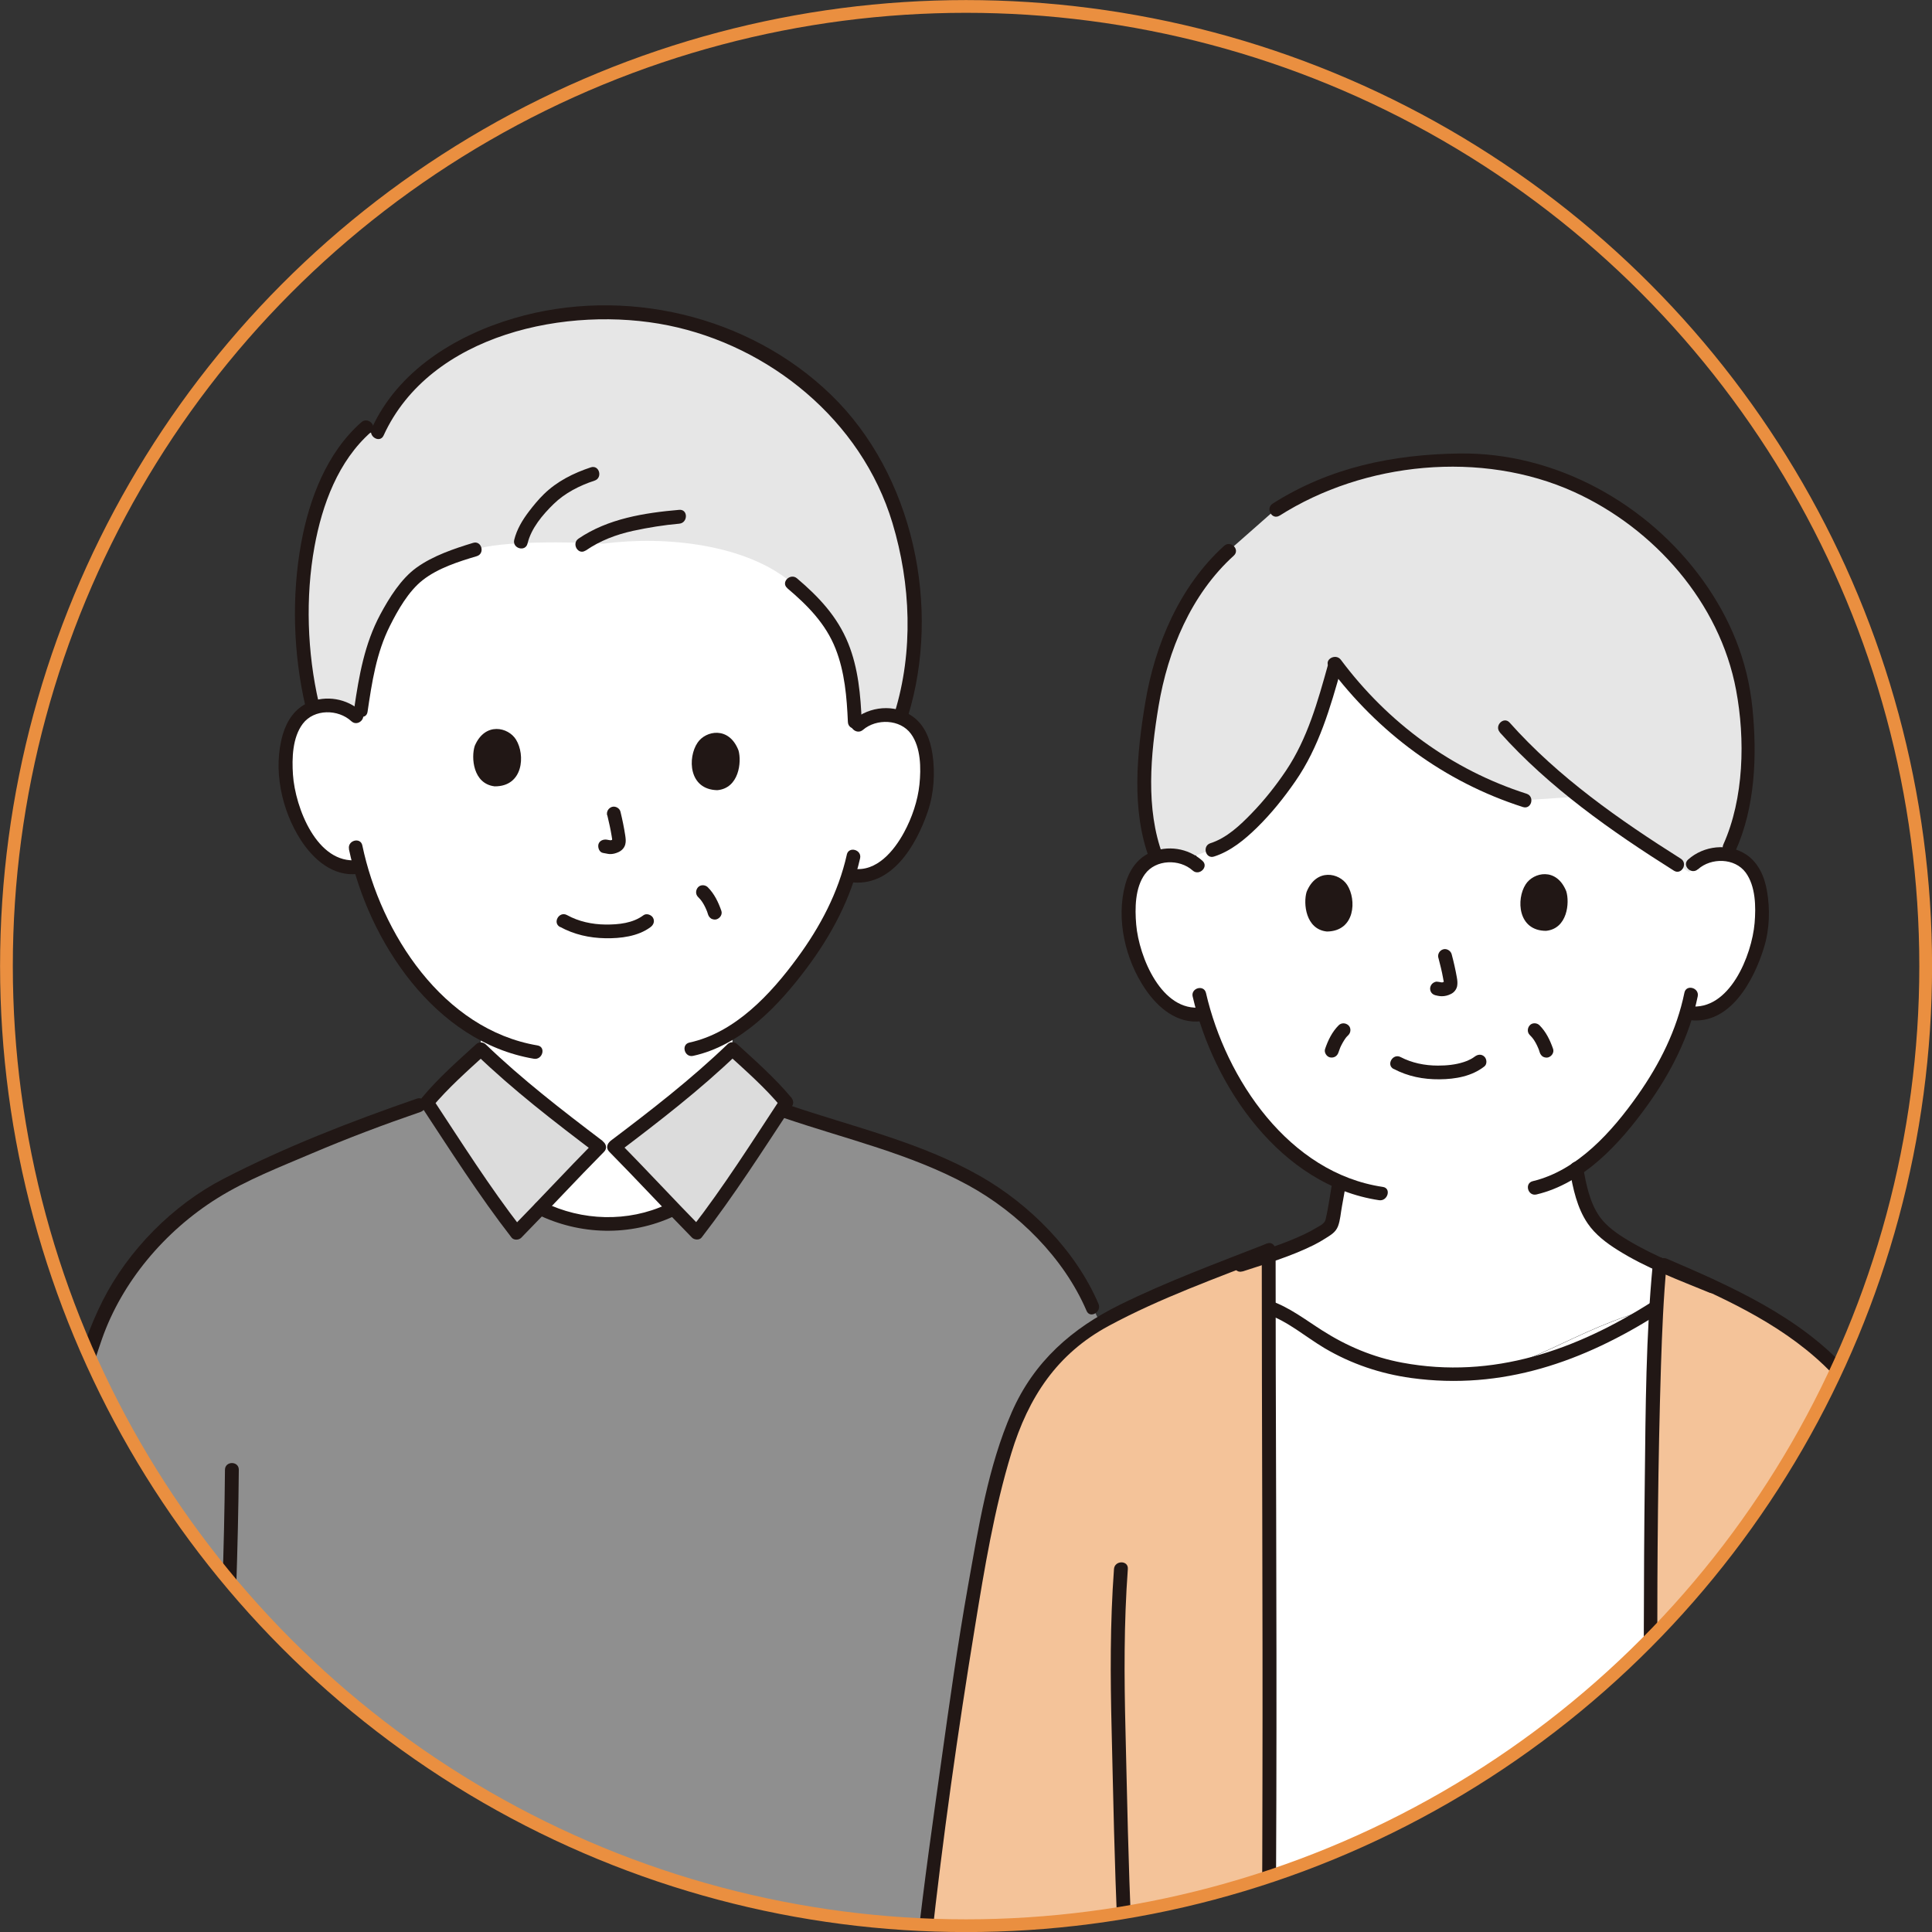
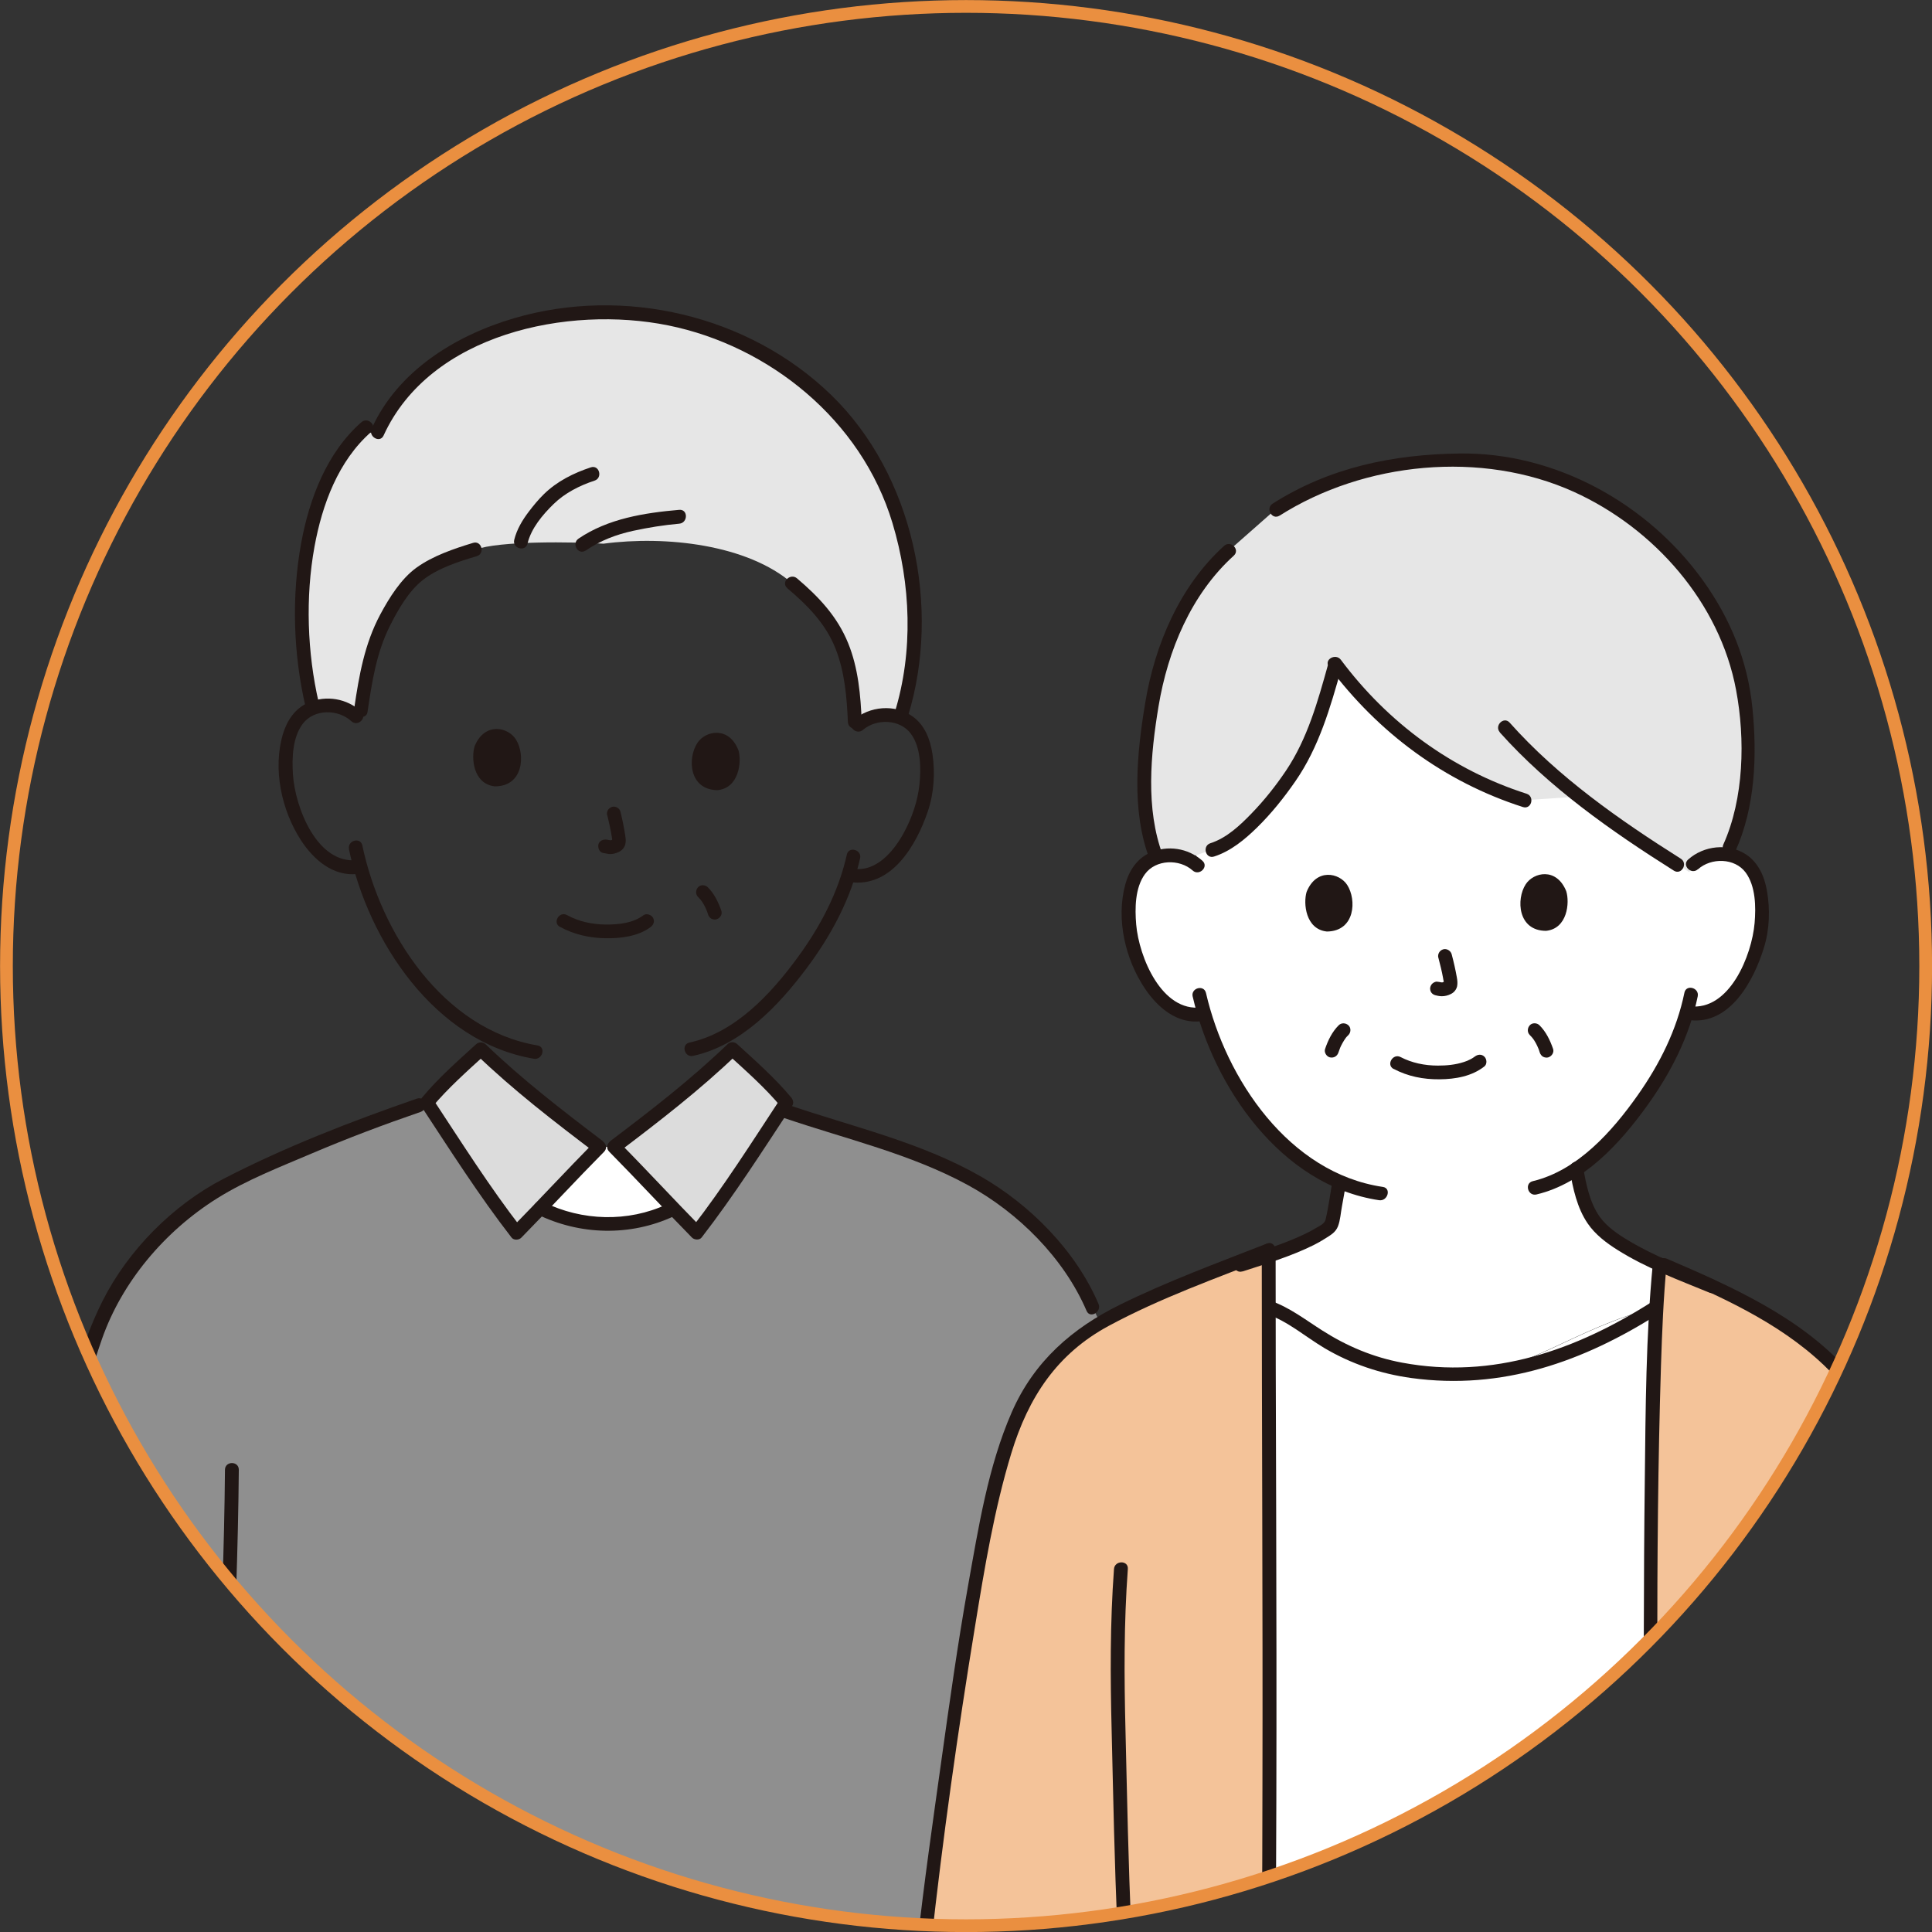
<svg xmlns="http://www.w3.org/2000/svg" id="_レイヤー_2" viewBox="0 0 140.93 140.93">
  <rect x="0" y="0" width="140.93" height="140.93" fill="#333333" stroke="none" />
  <defs>
    <style>.cls-1{fill:#f4c399;}.cls-2{fill:#e6e6e6;}.cls-3{fill:#fff;}.cls-4{fill:#8f8f8f;}.cls-5{fill:#dcdcdc;}.cls-6{fill:#211715;}.cls-7{stroke:#ea8f40;stroke-miterlimit:10;stroke-width:.93px;}.cls-7,.cls-8{fill:none;}.cls-8{clip-path:url(#clippath);}</style>
    <clipPath id="clippath">
      <circle class="cls-7" cx="70.47" cy="70.47" r="70" />
    </clipPath>
  </defs>
  <g id="base_green">
    <g class="cls-8">
      <path class="cls-3" d="m41.54,85.89c.9-.94,1.69-1.77,2.15-2.23h1.12c.82.83,2.69,2.8,4.33,4.51-.16.07-.24.12-.24.12-1.47.7-2.69.92-4.5,1.01-1.44.08-3.66-.5-4.99-1.17.71-.74,1.45-1.52,2.14-2.23Z" />
-       <path class="cls-3" d="m62.59,52.89c.6-.56,1.4-.76,2.08-.72,1.48.08,2.1.89,2.36,1.37.79,1.42.71,4.01.14,5.6-.4,1.13-1.07,2.85-2.61,4.07-.64.5-1.56.82-2.44.66l-.23-.04c-.3.92-.66,1.82-.88,2.26-.6,1.54-3.66,6.66-7.58,9.17,0,.71,0,1.29,0,1.29-2.81,2.71-5.55,4.8-8.62,7.12h-1.12c-3.07-2.32-5.81-4.41-8.62-7.12,0,0,0-.52,0-1.2-1.73-.98-3.3-2.42-4.8-4.27-2.15-2.66-3.35-5.51-4-7.86-.94.23-1.96-.14-2.62-.7-1.5-1.27-2.1-3.02-2.47-4.16-.52-1.61-.51-4.2.33-5.59.28-.47.92-1.26,2.41-1.28.68-.01,1.47.21,2.06.79,0,0-4.36-14.81,18.25-14.81s18.37,15.43,18.37,15.43Z" />
      <path class="cls-4" d="m8.4,94.28c-.37.62-.67,1.22-.88,1.76-1.02,2.58-2.41,7.15-2.96,10.54-1.49,9.18-2.9,21.59-4.29,34.56h83.38c0-12.05,0-37.62,0-37.62l-3.95-8.16c-.83-1.99-1.71-3.23-3.52-5.15-1.64-1.74-3.12-2.98-5.11-4.09-4.32-2.4-9.24-3.51-13.73-5.05l-8.43,7.22c-1.47.7-2.69.92-4.5,1.01-1.44.08-3.66-.5-4.99-1.17l-8.85-7.5c-4.97,1.71-8.79,3.28-13.99,5.8-1.09.53-3.72,2.36-5.17,3.92-1.2,1.29-2.24,2.67-2.99,3.94Z" />
      <path class="cls-6" d="m.77,141.14c1.11-10.28,2.2-20.56,3.71-30.79.64-4.33,1.51-8.54,2.96-12.68s4.55-7.85,8.42-10.27c2.13-1.33,4.58-2.28,6.88-3.26,2.61-1.11,5.26-2.11,7.94-3.03.61-.21.35-1.18-.27-.97-4.8,1.66-9.6,3.52-14.11,5.85-3.68,1.9-6.94,5.19-8.81,8.89s-2.93,8.42-3.59,12.63c-.74,4.74-1.37,9.5-1.95,14.27-.79,6.45-1.5,12.91-2.19,19.37-.07.64.94.64,1.01,0h0Z" />
      <path class="cls-6" d="m57.19,81.55c4.51,1.54,9.23,2.61,13.44,4.91,3.65,2,6.98,5.31,8.63,9.16.25.59,1.12.08.87-.51-1.66-3.88-5.01-7.26-8.65-9.33-4.36-2.48-9.31-3.59-14.02-5.2-.61-.21-.88.76-.27.97h0Z" />
      <path class="cls-5" d="m43.69,83.66c-3.07-2.32-5.81-4.41-8.62-7.12-1.47,1.34-2.76,2.46-3.93,3.88,1.98,3.02,4.12,6.41,6.53,9.5,1.76-1.8,4.9-5.12,6.03-6.26Z" />
      <path class="cls-5" d="m44.81,83.66c3.07-2.32,5.81-4.41,8.62-7.12,1.47,1.34,2.76,2.46,3.93,3.88-1.98,3.02-4.12,6.41-6.53,9.5-1.76-1.8-4.9-5.12-6.03-6.26Z" />
      <path class="cls-6" d="m43.95,83.22c-2.94-2.23-5.86-4.48-8.52-7.04-.2-.19-.51-.19-.71,0-1.36,1.24-2.75,2.46-3.93,3.88-.14.17-.21.41-.08.61,2.14,3.25,4.22,6.53,6.61,9.61.17.21.54.18.71,0,2.03-2.07,3.99-4.2,6.03-6.26.46-.46-.26-1.17-.71-.71-2.03,2.06-4,4.19-6.03,6.26h.71c-2.33-3.01-4.36-6.23-6.45-9.4l-.08.61c1.19-1.42,2.57-2.64,3.93-3.88h-.71c2.72,2.62,5.71,4.92,8.72,7.2.52.39,1.02-.48.51-.87Z" />
      <path class="cls-6" d="m45.06,84.09c3.01-2.28,6-4.58,8.72-7.2h-.71c1.36,1.24,2.75,2.46,3.93,3.88l-.08-.61c-2.09,3.18-4.12,6.39-6.45,9.4h.71c-2.03-2.07-3.99-4.2-6.03-6.26-.46-.46-1.17.25-.71.71,2.03,2.06,4,4.19,6.03,6.26.17.18.55.21.71,0,2.38-3.08,4.47-6.36,6.61-9.61.13-.2.06-.44-.08-.61-1.19-1.42-2.57-2.64-3.93-3.88-.2-.19-.51-.2-.71,0-2.66,2.56-5.58,4.82-8.52,7.04-.51.39,0,1.26.51.87Z" />
      <path class="cls-6" d="m39.15,88.56c3.13,1.55,6.83,1.64,10,.16.59-.27.08-1.14-.51-.87-2.82,1.32-6.2,1.22-8.98-.16-.58-.29-1.09.58-.51.87h0Z" />
      <path class="cls-6" d="m16.41,107.21c-.05,5.78-.28,11.55-.53,17.32-.23,5.39-.36,10.79-.68,16.18-.04.65.97.64,1.01,0,.32-5.39.45-10.79.68-16.18.25-5.77.48-11.55.53-17.32,0-.65-1-.65-1.01,0h0Z" />
      <path class="cls-2" d="m66.23,40.65c-.42-2.22-1.12-4.35-2.05-6.2-3.63-7.19-11.55-11.51-19.46-11.65-5.21-.09-9.67,1.29-13.39,4.05-1.6,1.18-2.79,2.43-3.78,4.68,0,0-.59.04-1.32.09-2.71,2.7-4.22,7.7-4.16,12.8-.02,2.19.11,4.7.77,7.26.3-.11.66-.18,1.1-.19.77-.01,1.69.28,2.28,1.05.48-2.74.48-6.31,3.92-10.23.71-.81,2.7-1.51,4.52-2.21,1.73-.66,7.18-.58,9.36-.44,4.57-.61,10.51.07,13.77,2.89.93.8,2.01,1.77,2.65,2.72,1.51,2.25,1.83,4.55,1.94,7.88.61-.75,1.54-1.01,2.31-.97.39.02.72.09,1,.19,1.19-3.53,1.31-7.76.56-11.71Z" />
-       <path class="cls-6" d="m26.34,51.9c-1.03-.95-2.55-1.21-3.84-.65-.99.43-1.57,1.31-1.87,2.32-.74,2.54-.1,5.52,1.32,7.72.92,1.41,2.34,2.66,4.13,2.46.64-.07.64-1.08,0-1.01-2.96.33-4.55-3.85-4.71-6.23-.08-1.2-.04-2.72.72-3.72.83-1.09,2.58-1.07,3.54-.18.48.44,1.19-.27.71-.71h0Z" />
+       <path class="cls-6" d="m26.34,51.9c-1.03-.95-2.55-1.21-3.84-.65-.99.43-1.57,1.31-1.87,2.32-.74,2.54-.1,5.52,1.32,7.72.92,1.41,2.34,2.66,4.13,2.46.64-.07.64-1.08,0-1.01-2.96.33-4.55-3.85-4.71-6.23-.08-1.2-.04-2.72.72-3.72.83-1.09,2.58-1.07,3.54-.18.48.44,1.19-.27.71-.71h0" />
      <path class="cls-6" d="m62.95,53.24c.98-.84,2.71-.79,3.5.29.73,1,.74,2.52.62,3.69s-.54,2.43-1.13,3.51c-.72,1.33-2,2.89-3.69,2.64-.63-.09-.91.88-.27.97,3.05.45,4.86-2.68,5.7-5.15.45-1.32.54-2.81.34-4.18-.16-1.06-.55-2.11-1.45-2.75-1.3-.93-3.15-.75-4.33.27-.49.42.22,1.13.71.71h0Z" />
      <path class="cls-6" d="m61.77,62.35c-.62,2.76-1.94,5.25-3.6,7.51-1.93,2.64-4.55,5.47-7.88,6.19-.63.14-.36,1.11.27.97,3.48-.76,6.22-3.64,8.27-6.38,1.8-2.4,3.24-5.08,3.91-8.03.14-.63-.83-.9-.97-.27h0Z" />
      <path class="cls-6" d="m25.45,61.93c1.41,6.72,6.27,14.08,13.49,15.3.63.11.91-.86.27-.97-6.89-1.16-11.44-8.19-12.78-14.59-.13-.63-1.1-.37-.97.27h0Z" />
      <path class="cls-6" d="m26.36,30.8c-2.52,2.21-3.8,5.59-4.39,8.81-.71,3.88-.58,8.07.31,11.91.15.63,1.12.36.97-.27-.84-3.64-.98-7.69-.31-11.37.56-3.07,1.73-6.26,4.13-8.37.49-.43-.23-1.14-.71-.71h0Z" />
      <path class="cls-6" d="m34.51,39.6c-1.41.43-2.92.94-4.12,1.8-1.14.82-2,2.21-2.65,3.42-1.15,2.15-1.55,4.46-1.9,6.84-.09.63.87.91.97.27.32-2.16.64-4.3,1.63-6.27.58-1.16,1.36-2.53,2.39-3.34,1.12-.88,2.61-1.35,3.95-1.75.62-.19.35-1.16-.27-.97h0Z" />
      <path class="cls-6" d="m57.42,42.9c1.48,1.25,2.81,2.59,3.53,4.42.67,1.7.82,3.54.9,5.35.03.64,1.03.65,1.01,0-.08-1.94-.25-3.93-.99-5.75-.79-1.95-2.15-3.39-3.73-4.73-.49-.42-1.21.29-.71.71h0Z" />
      <path class="cls-6" d="m38.48,39.65c.27-1.12,1.1-2.1,1.91-2.89s1.88-1.34,2.98-1.7c.61-.2.35-1.17-.27-.97-1.27.42-2.47,1.02-3.43,1.96-.4.39-.75.82-1.08,1.25-.48.63-.89,1.31-1.08,2.08-.15.63.82.9.97.27h0Z" />
      <path class="cls-6" d="m42.71,40.17c1.08-.74,2.21-1.17,3.48-1.45,1.11-.24,2.23-.42,3.36-.52.64-.06.65-1.06,0-1.01-2.55.22-5.2.64-7.35,2.1-.53.36-.03,1.23.51.87h0Z" />
      <path class="cls-6" d="m66.23,52.25c2.44-7.93.41-17.62-5.61-23.45s-15.13-7.93-23.11-5.59c-4.32,1.27-8.49,3.85-10.4,8.05-.27.58.6,1.1.87.51,3.39-7.43,13.46-9.52,20.78-8.03s14.07,6.87,16.34,14.41c1.34,4.45,1.54,9.37.16,13.84-.19.62.78.89.97.27h0Z" />
      <path class="cls-6" d="m40.85,67.61c1.03.56,2.14.81,3.31.83,1.1.02,2.38-.13,3.29-.81.22-.16.33-.43.18-.69-.12-.21-.47-.34-.69-.18-.77.58-1.81.69-2.78.68s-1.95-.22-2.8-.69c-.57-.31-1.08.56-.51.87h0Z" />
      <path class="cls-6" d="m44.3,59.47c.12.51.24,1.02.32,1.53,0,.06.02.11.03.17v.03c.01.05.01.04,0-.04,0,.03,0,.07,0,.1,0,.03,0,.06,0,.09,0,.1.03-.1,0-.01-.03.09.06-.09,0-.02.05-.06.06-.08.03-.04.06-.05.07-.06.03-.04-.02.01-.04.02-.06.03.05-.02.06-.02.03-.01-.04.01-.08.02-.12.03-.09.03.11,0,0,0-.03,0-.06,0-.09,0-.05,0-.1-.03.03,0-.02,0-.05,0-.07-.01-.05-.01-.1-.02-.16-.03-.26-.04-.55.07-.62.35-.05.24.07.58.35.62.16.02.31.07.47.08.23.01.44-.05.64-.14.24-.11.43-.3.5-.56.06-.22.03-.43,0-.65-.09-.59-.21-1.17-.35-1.74-.06-.26-.37-.43-.62-.35s-.42.34-.35.62h0Z" />
      <path class="cls-6" d="m34.63,54.41c-.27.83-.14,2.76,1.45,2.95,2.1.02,2.25-2.3,1.56-3.41-.56-.91-2.26-1.31-3.01.46Z" />
      <path class="cls-6" d="m53.87,54.74c.24.84.04,2.76-1.55,2.9-2.1-.05-2.17-2.38-1.44-3.46.59-.89,2.3-1.23,2.99.56Z" />
      <path class="cls-6" d="m50.92,65.43c.09.09.18.19.26.29l-.08-.1c.19.24.33.51.45.8l-.05-.12c.06.13.11.27.15.41.04.12.12.23.23.3.11.06.27.09.39.05.25-.08.44-.35.35-.62-.22-.63-.51-1.24-.99-1.72-.19-.19-.53-.2-.71,0s-.2.51,0,.71h0Z" />
      <path class="cls-3" d="m123.5,63.06c.58-.56,1.37-.77,2.04-.75,1.46.05,2.09.84,2.36,1.3.8,1.39.78,3.94.24,5.53-.38,1.12-1,2.84-2.5,4.07-.62.51-1.53.84-2.4.7,0,0-.08-.01-.23-.04-.27.91-.61,1.81-.82,2.24-.56,1.52-3.43,6.55-7.2,9.12.22,1.27.5,2.53,1.17,3.62.79,1.28,2.77,2.4,4.91,3.37l-.18,1.84c-.02.42-.05.86-.07,1.3-6.19,1.55-9.47,4.87-14.56,4.87-8.53,0-10.6-3.84-13.7-4.86,0-1.41,0-2.68,0-3.79,1.63-.56,3.02-1.1,3.92-1.71.21-.14.46-.24.59-.45.09-.14.12-.31.15-.47.16-.92.33-1.84.49-2.75-2.1-.91-3.97-2.46-5.75-4.58-2.17-2.59-3.41-5.37-4.1-7.69-.93.24-1.93-.1-2.6-.64-1.51-1.23-2.13-2.94-2.52-4.06-.54-1.58-.58-4.14.22-5.53.27-.47.89-1.26,2.35-1.31.67-.03,1.46.18,2.04.74,0,0-3.13-17.56,18.67-17.56s17.48,17.48,17.48,17.48Z" />
      <path class="cls-1" d="m67.42,141.82c.39-3.55.6-5.82,1.12-8.96,1.06-6.99,2.01-15.76,4.18-24.89.85-3.56,2.2-7.19,4.9-9.65,1.48-1.34,3.3-2.23,5.1-3.1,2.63-1.27,6.8-2.84,9.83-4.03,0,9.95.13,34.09,0,50.62h-25.13Z" />
      <path class="cls-1" d="m120.45,141.89c0-15.77-.22-36.27.45-47.82l.18-1.84v-.11c5.85,2.51,12.17,5.33,15.32,10.87,1.85,3.27,2.37,7.1,2.85,10.83.79,6.13,2.98,24.54,3.28,28.01l-22.07.07Z" />
      <path class="cls-3" d="m120.45,141.89c0-15.2-.2-34.78.38-46.52-6.19,1.55-9.47,4.87-14.57,4.87-8.53,0-10.6-3.84-13.7-4.86.02,11.48.11,31.9,0,46.44l27.9.07Z" />
      <path class="cls-6" d="m111.59,75.5c.09.09.18.19.26.29l-.08-.1c.19.24.33.51.45.8l-.05-.12c.06.13.11.27.15.41.04.12.12.23.23.3.11.06.27.09.39.05.25-.08.44-.35.35-.62-.22-.63-.51-1.24-.99-1.72-.19-.19-.53-.2-.71,0s-.2.51,0,.71h0Z" />
      <path class="cls-6" d="m97.65,74.79c-.48.48-.77,1.08-.99,1.72-.09.25.1.56.35.62.28.06.53-.08.62-.35.05-.14.1-.27.15-.41l-.05.12c.12-.28.27-.55.45-.8l-.08.1c.08-.1.16-.2.26-.29.19-.19.2-.53,0-.71s-.51-.2-.71,0h0Z" />
      <path class="cls-6" d="m67.92,141.82c.85-7.74,1.94-15.47,3.2-23.16.69-4.23,1.4-8.55,2.65-12.65s3.34-7.26,7.1-9.29,7.84-3.48,11.82-5.04c.6-.23.34-1.21-.27-.97-3.6,1.41-7.25,2.75-10.72,4.46s-6.27,4.12-7.9,7.85c-1.73,3.96-2.42,8.39-3.18,12.62-.76,4.27-1.36,8.56-1.96,12.85s-1.26,8.87-1.75,13.33c-.07.64.94.64,1.01,0h0Z" />
      <path class="cls-6" d="m121.09,92.67c4.21,1.81,8.59,3.71,11.96,6.92,4.01,3.82,5,8.96,5.68,14.24.84,6.55,1.61,13.11,2.37,19.67.32,2.78.67,5.55.91,8.34.06.64,1.06.65,1.01,0-.55-6.31-1.4-12.6-2.16-18.89-.37-3.04-.73-6.08-1.12-9.11-.64-5-1.48-10.01-4.95-13.89s-8.47-6.1-13.19-8.13c-.59-.25-1.1.61-.51.87h0Z" />
      <path class="cls-6" d="m81.26,114.45c-.29,3.96-.27,7.85-.17,11.83.12,4.84.2,9.68.43,14.51.03.64,1.04.65,1.01,0-.23-4.83-.31-9.68-.43-14.51-.1-3.97-.12-7.87.17-11.83.05-.65-.96-.64-1.01,0h0Z" />
      <path class="cls-6" d="m127.87,113.56c.45,9.2.55,18.41.23,27.61-.02.65.98.65,1.01,0,.32-9.2.22-18.41-.23-27.61-.03-.64-1.04-.65-1.01,0h0Z" />
      <path class="cls-6" d="m120.95,141.89c0-14.09-.23-28.19.21-42.27.08-2.47.18-4.93.41-7.39.06-.64-.94-.64-1.01,0-.5,5.22-.52,10.5-.58,15.74-.09,7.28-.08,14.56-.06,21.84,0,4.03.02,8.06.02,12.08,0,.65,1.01.65,1.01,0h0Z" />
      <path class="cls-6" d="m114.51,85.37c.23,1.33.53,2.74,1.3,3.87.56.82,1.37,1.43,2.2,1.95,2.08,1.31,4.42,2.17,6.68,3.1.6.25.86-.73.27-.97-2.1-.86-4.25-1.67-6.21-2.85-.75-.45-1.53-.98-2.05-1.7-.75-1.05-1.01-2.43-1.23-3.68-.11-.64-1.08-.37-.97.27h0Z" />
      <path class="cls-6" d="m90.63,92.75c1.75-.57,3.55-1.11,5.2-1.93.3-.15.58-.31.86-.49.38-.24.74-.44.91-.88s.2-.99.29-1.46c.1-.55.2-1.1.29-1.65.11-.63-.86-.9-.97-.27-.17.95-.29,1.93-.51,2.87-.08.34-.41.46-.69.63s-.57.32-.86.46c-1.53.73-3.18,1.22-4.79,1.74-.61.2-.35,1.17.27.97h0Z" />
      <path class="cls-2" d="m125.73,45.92c-2.53-5.46-7.6-9.79-13.48-11.52-2.1-.62-4.3-.9-6.53-.78-3.28.1-6.16.54-8.71,1.52-1.43.59-2.74,1.26-3.94,2.04l-.16.1c-1.64,1.44-3.28,2.89-3.28,2.89-1.67,1.47-2.9,3.44-3.84,5.38-.68,1.4-1.19,2.87-1.51,4.39-.62,2.99-1.4,8.94.03,12.57.3-.12.66-.2,1.1-.22s.91.07,1.36.28c.62-.23,1.64-.6,1.64-.6,2.52-.75,5.71-5.08,6.75-7.05.72-1.37,1.6-4.21,2.23-6.5,3.51,4.71,8.07,8.13,13.82,9.95,0,0,2.09-.14,4.04-.27,2.66,2.09,5.54,4.02,7.97,5.51.58-.92,1.6-1.26,2.44-1.22.06,0,.12,0,.17.01.62-.98.94-2.25,1.22-3.39.49-2.03.56-6.39.04-8.94-.29-1.43-.75-2.82-1.36-4.15Z" />
      <path class="cls-6" d="m123.86,63.41c.96-.86,2.68-.84,3.48.24.73,1,.75,2.5.65,3.68-.2,2.35-1.83,6.44-4.75,6.07-.64-.08-.63.93,0,1.01,2.96.38,4.7-2.9,5.43-5.28.41-1.32.46-2.79.22-4.15-.18-1.04-.62-2.05-1.52-2.65-1.3-.85-3.09-.65-4.23.37-.48.43.23,1.14.71.71h0Z" />
      <path class="cls-6" d="m122.87,72.41c-.56,2.73-1.81,5.21-3.4,7.47-1.86,2.64-4.39,5.5-7.66,6.28-.63.15-.36,1.12.27.97,3.43-.81,6.08-3.71,8.06-6.46,1.73-2.4,3.1-5.07,3.7-7.99.13-.63-.84-.9-.97-.27h0Z" />
      <path class="cls-6" d="m87,72.69c1.52,6.61,6.45,13.79,13.6,14.86.63.09.91-.88.27-.97-6.83-1.01-11.45-7.85-12.9-14.15-.15-.63-1.12-.36-.97.27h0Z" />
      <path class="cls-6" d="m101.66,77.97c1.04.55,2.16.77,3.34.76s2.36-.22,3.28-.94c.21-.17.18-.54,0-.71-.21-.21-.5-.17-.71,0,.12-.09-.06.04-.09.06-.07.05-.14.09-.22.13-.17.09-.29.14-.48.2-.61.2-1.25.26-1.89.26-.98,0-1.91-.2-2.72-.62-.57-.3-1.08.57-.51.87h0Z" />
      <path class="cls-6" d="m104.92,69.85c.13.5.26,1.01.35,1.52,0,.05.02.1.03.15,0,.02,0,.07.02.09-.01-.08-.01-.1,0-.04,0,.02,0,.03,0,.05,0,.02-.01.09,0,.11v-.07s0,.04,0,.06c.03-.07.04-.09.02-.06-.02.03,0,.02.04-.05-.06.07.09-.08,0,0-.05.03-.05.03,0,0h-.04s-.08.03-.12.05c-.04,0-.02,0,.06,0-.02,0-.04,0-.06,0-.03,0-.06,0-.08,0-.1,0,.12.02.03,0-.02,0-.05,0-.07-.01-.09-.02-.18-.03-.27-.04-.12-.02-.28.07-.36.15-.09.09-.15.23-.15.36.01.3.22.47.5.5-.21-.03.02,0,.07.02.1.02.19.03.29.03.23,0,.45-.06.65-.16.23-.11.4-.31.46-.57.04-.22.02-.42-.02-.64-.1-.57-.23-1.14-.38-1.7-.07-.25-.36-.43-.62-.35s-.42.35-.35.62h0Z" />
      <path class="cls-6" d="m95.31,65.06c-.25.83-.08,2.73,1.48,2.89,2.07-.02,2.18-2.32,1.48-3.4-.57-.88-2.25-1.25-2.96.51Z" />
      <path class="cls-6" d="m114.25,65.01c.26.83.09,2.73-1.47,2.89-2.07,0-2.19-2.31-1.49-3.39.57-.89,2.25-1.26,2.96.5Z" />
      <path class="cls-6" d="m93.33,37.62c6.18-3.93,14.75-4.79,21.48-1.74,5.84,2.65,10.64,8.07,11.83,14.46.67,3.57.58,7.9-.93,11.26-.26.59.6,1.1.87.51,1.46-3.23,1.6-6.99,1.25-10.47s-1.63-6.53-3.58-9.26c-4.04-5.65-10.79-9.4-17.8-9.3-4.87.07-9.47,1.02-13.62,3.66-.54.35-.04,1.22.51.87h0Z" />
      <path class="cls-6" d="m87.7,62.78c-1.04-.92-2.54-1.15-3.81-.58-.97.44-1.54,1.33-1.81,2.33-.68,2.53,0,5.45,1.45,7.6.93,1.38,2.35,2.59,4.12,2.36.63-.08.64-1.09,0-1.01-2.91.38-4.57-3.69-4.77-6.04-.1-1.18-.09-2.68.64-3.68.79-1.08,2.52-1.12,3.48-.26.48.43,1.2-.28.71-.71h0Z" />
      <path class="cls-6" d="m96.88,48.46c-.75,2.69-1.5,5.41-3.07,7.75-.74,1.1-1.57,2.15-2.5,3.11-.85.88-1.83,1.81-3.02,2.19-.61.2-.35,1.17.27.97,1.22-.39,2.24-1.24,3.14-2.12,1.04-1.02,1.96-2.17,2.79-3.37,1.72-2.48,2.55-5.37,3.36-8.26.17-.62-.8-.89-.97-.27h0Z" />
      <path class="cls-6" d="m109.4,53.42c3.59,4.02,8.16,7.23,12.7,10.09.55.35,1.05-.52.51-.87-4.47-2.82-8.96-5.96-12.49-9.93-.43-.48-1.14.23-.71.71h0Z" />
      <path class="cls-6" d="m96.94,48.64c3.6,4.81,8.41,8.39,14.15,10.23.62.2.88-.77.27-.97-5.47-1.75-10.12-5.18-13.55-9.77-.38-.51-1.26-.01-.87.51h0Z" />
      <path class="cls-6" d="m89.29,39.82c-3.23,2.93-5.05,7.2-5.75,11.44-.61,3.67-1.03,7.84.31,11.39.23.6,1.2.34.97-.27-1.27-3.38-.89-7.37-.31-10.86.68-4.08,2.38-8.17,5.49-10.99.48-.44-.23-1.15-.71-.71h0Z" />
      <path class="cls-6" d="m120.54,94.94c-5.54,3.53-11.62,5.7-18.26,4.46-2.1-.39-4.03-1.2-5.83-2.35-1.23-.78-2.39-1.69-3.78-2.17-.61-.21-.88.76-.27.97,1.54.53,2.81,1.65,4.2,2.48,1.96,1.16,4.1,1.88,6.35,2.19,6.63.91,12.56-1.19,18.09-4.72.54-.35.04-1.22-.51-.87h0Z" />
      <path class="cls-6" d="m93.05,141.82c.11-14.06.05-28.13.01-42.19,0-2.81-.01-5.62-.01-8.43,0-.65-1.01-.65-1.01,0,0,12.93.08,25.87.05,38.8,0,3.94-.02,7.88-.05,11.82,0,.65,1,.65,1.01,0h0Z" />
    </g>
    <circle class="cls-7" cx="70.47" cy="70.47" r="70" />
  </g>
</svg>